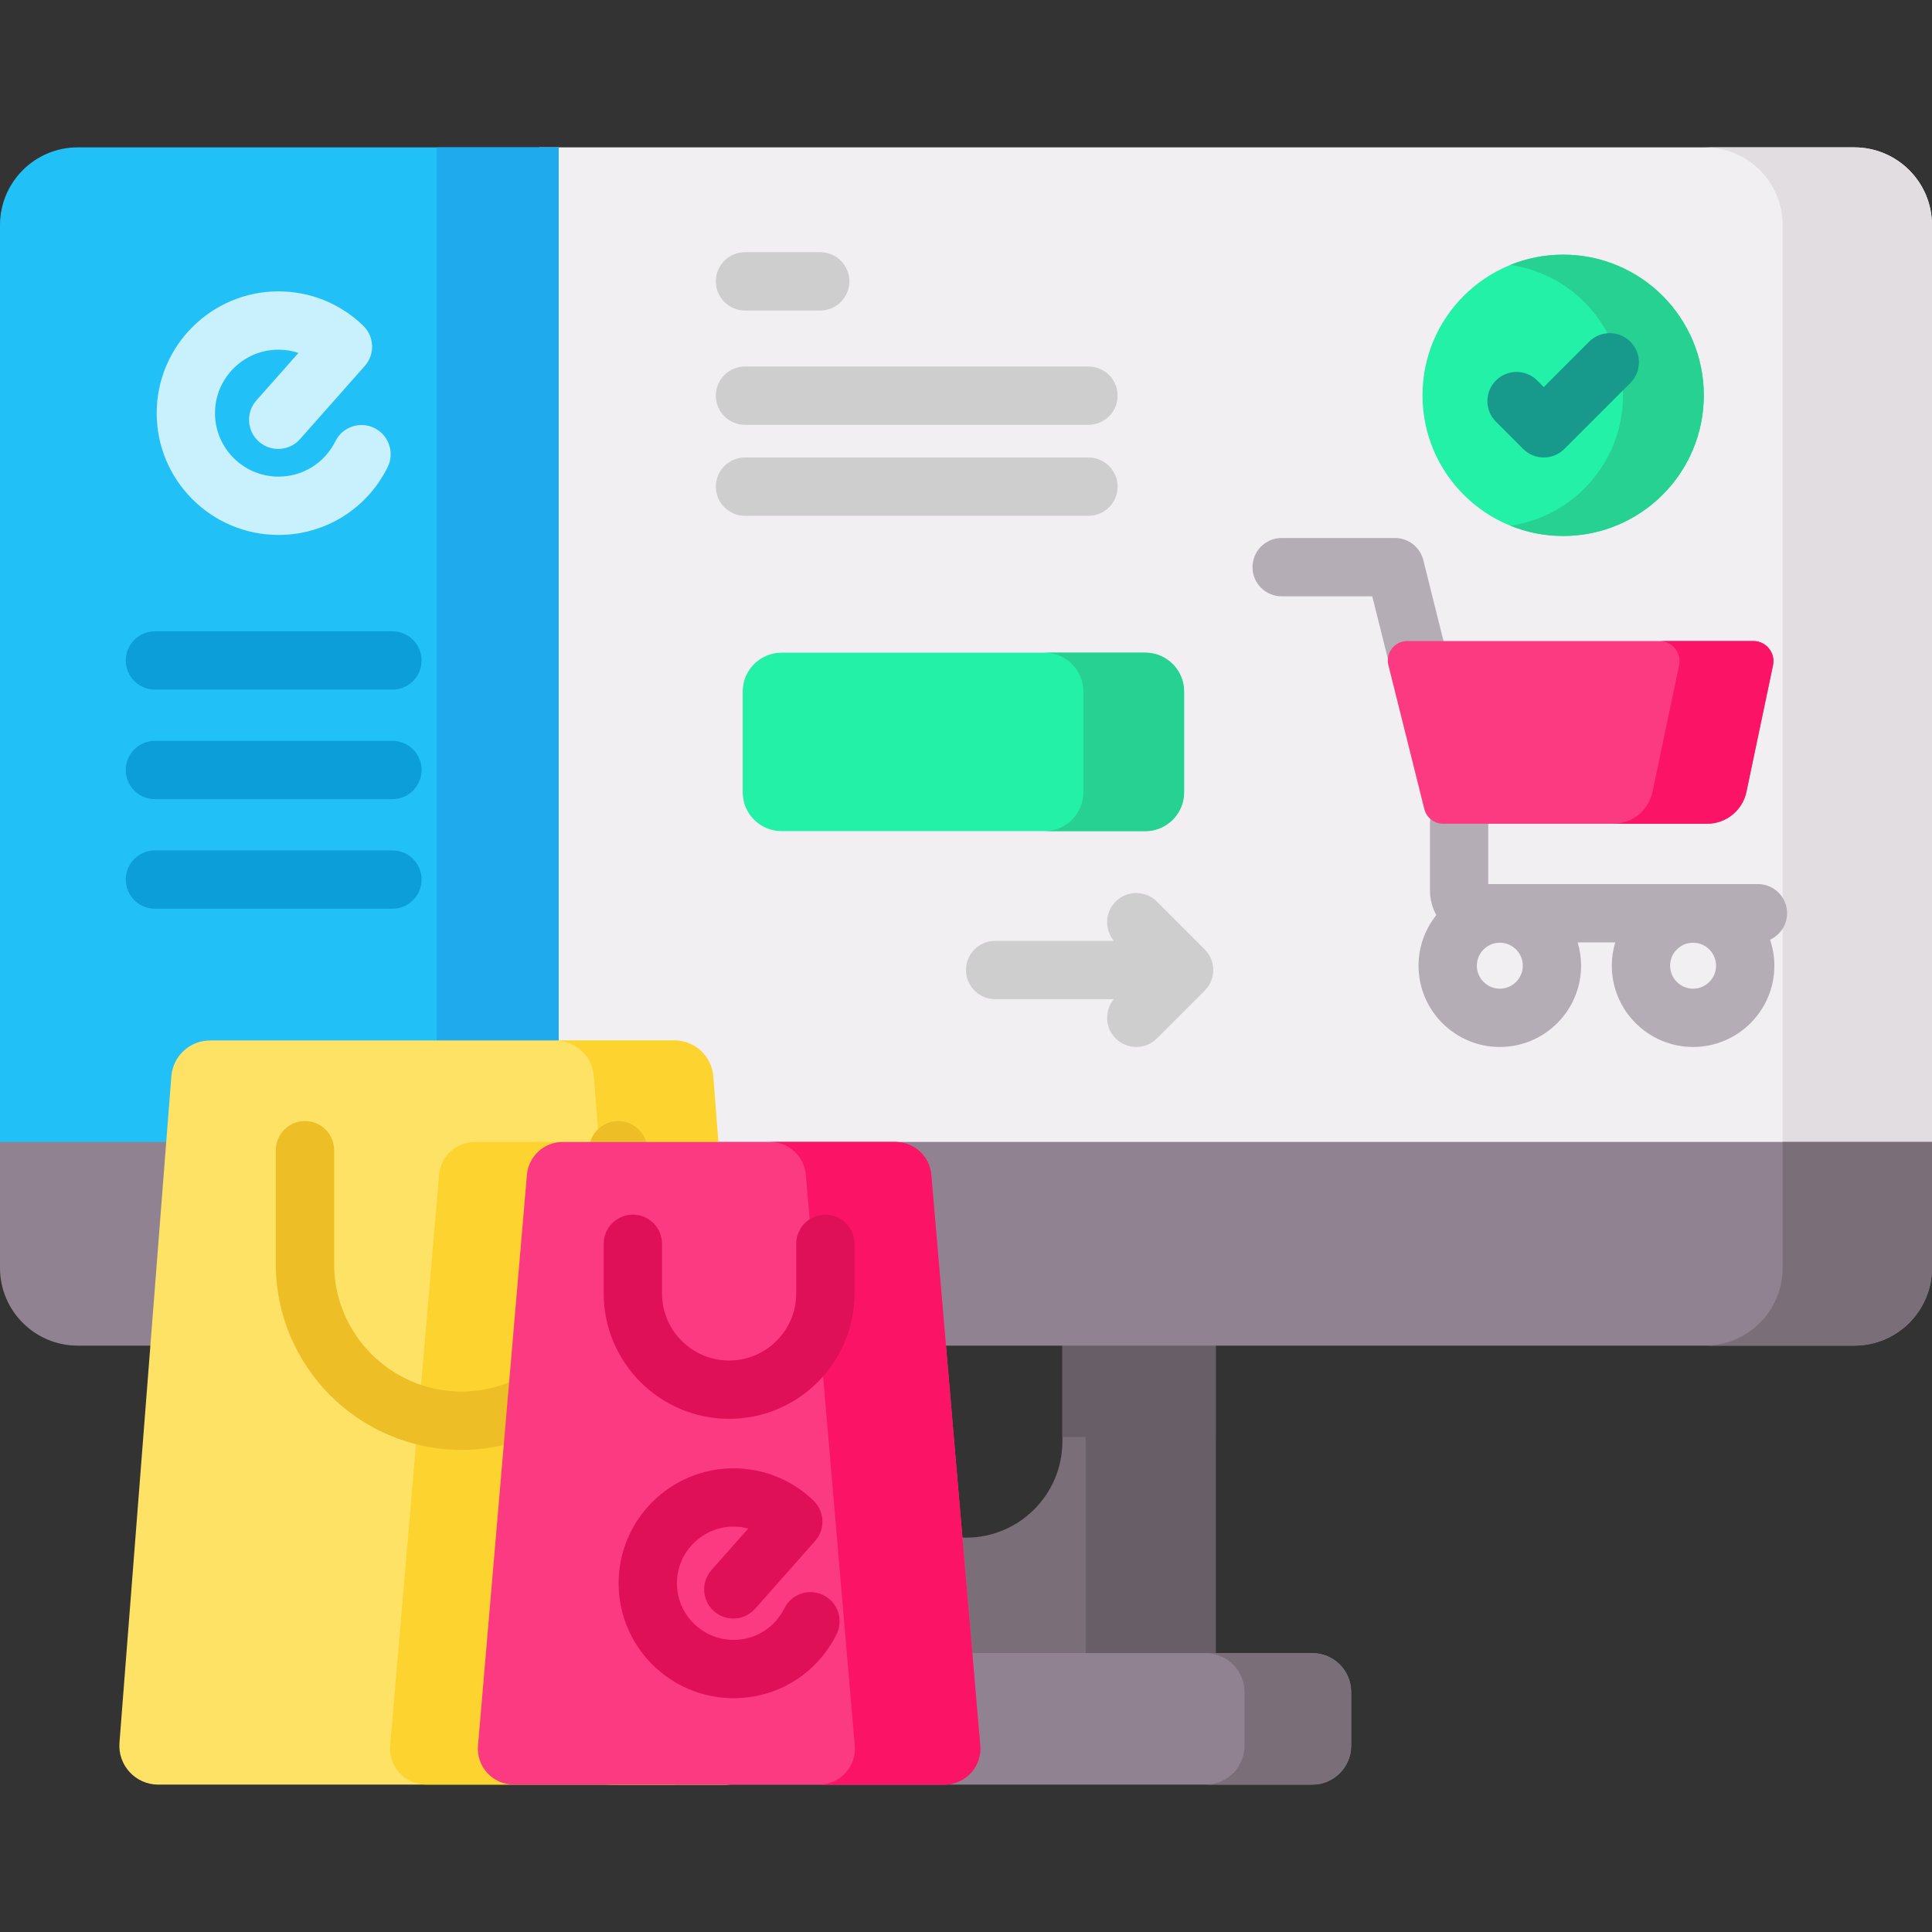
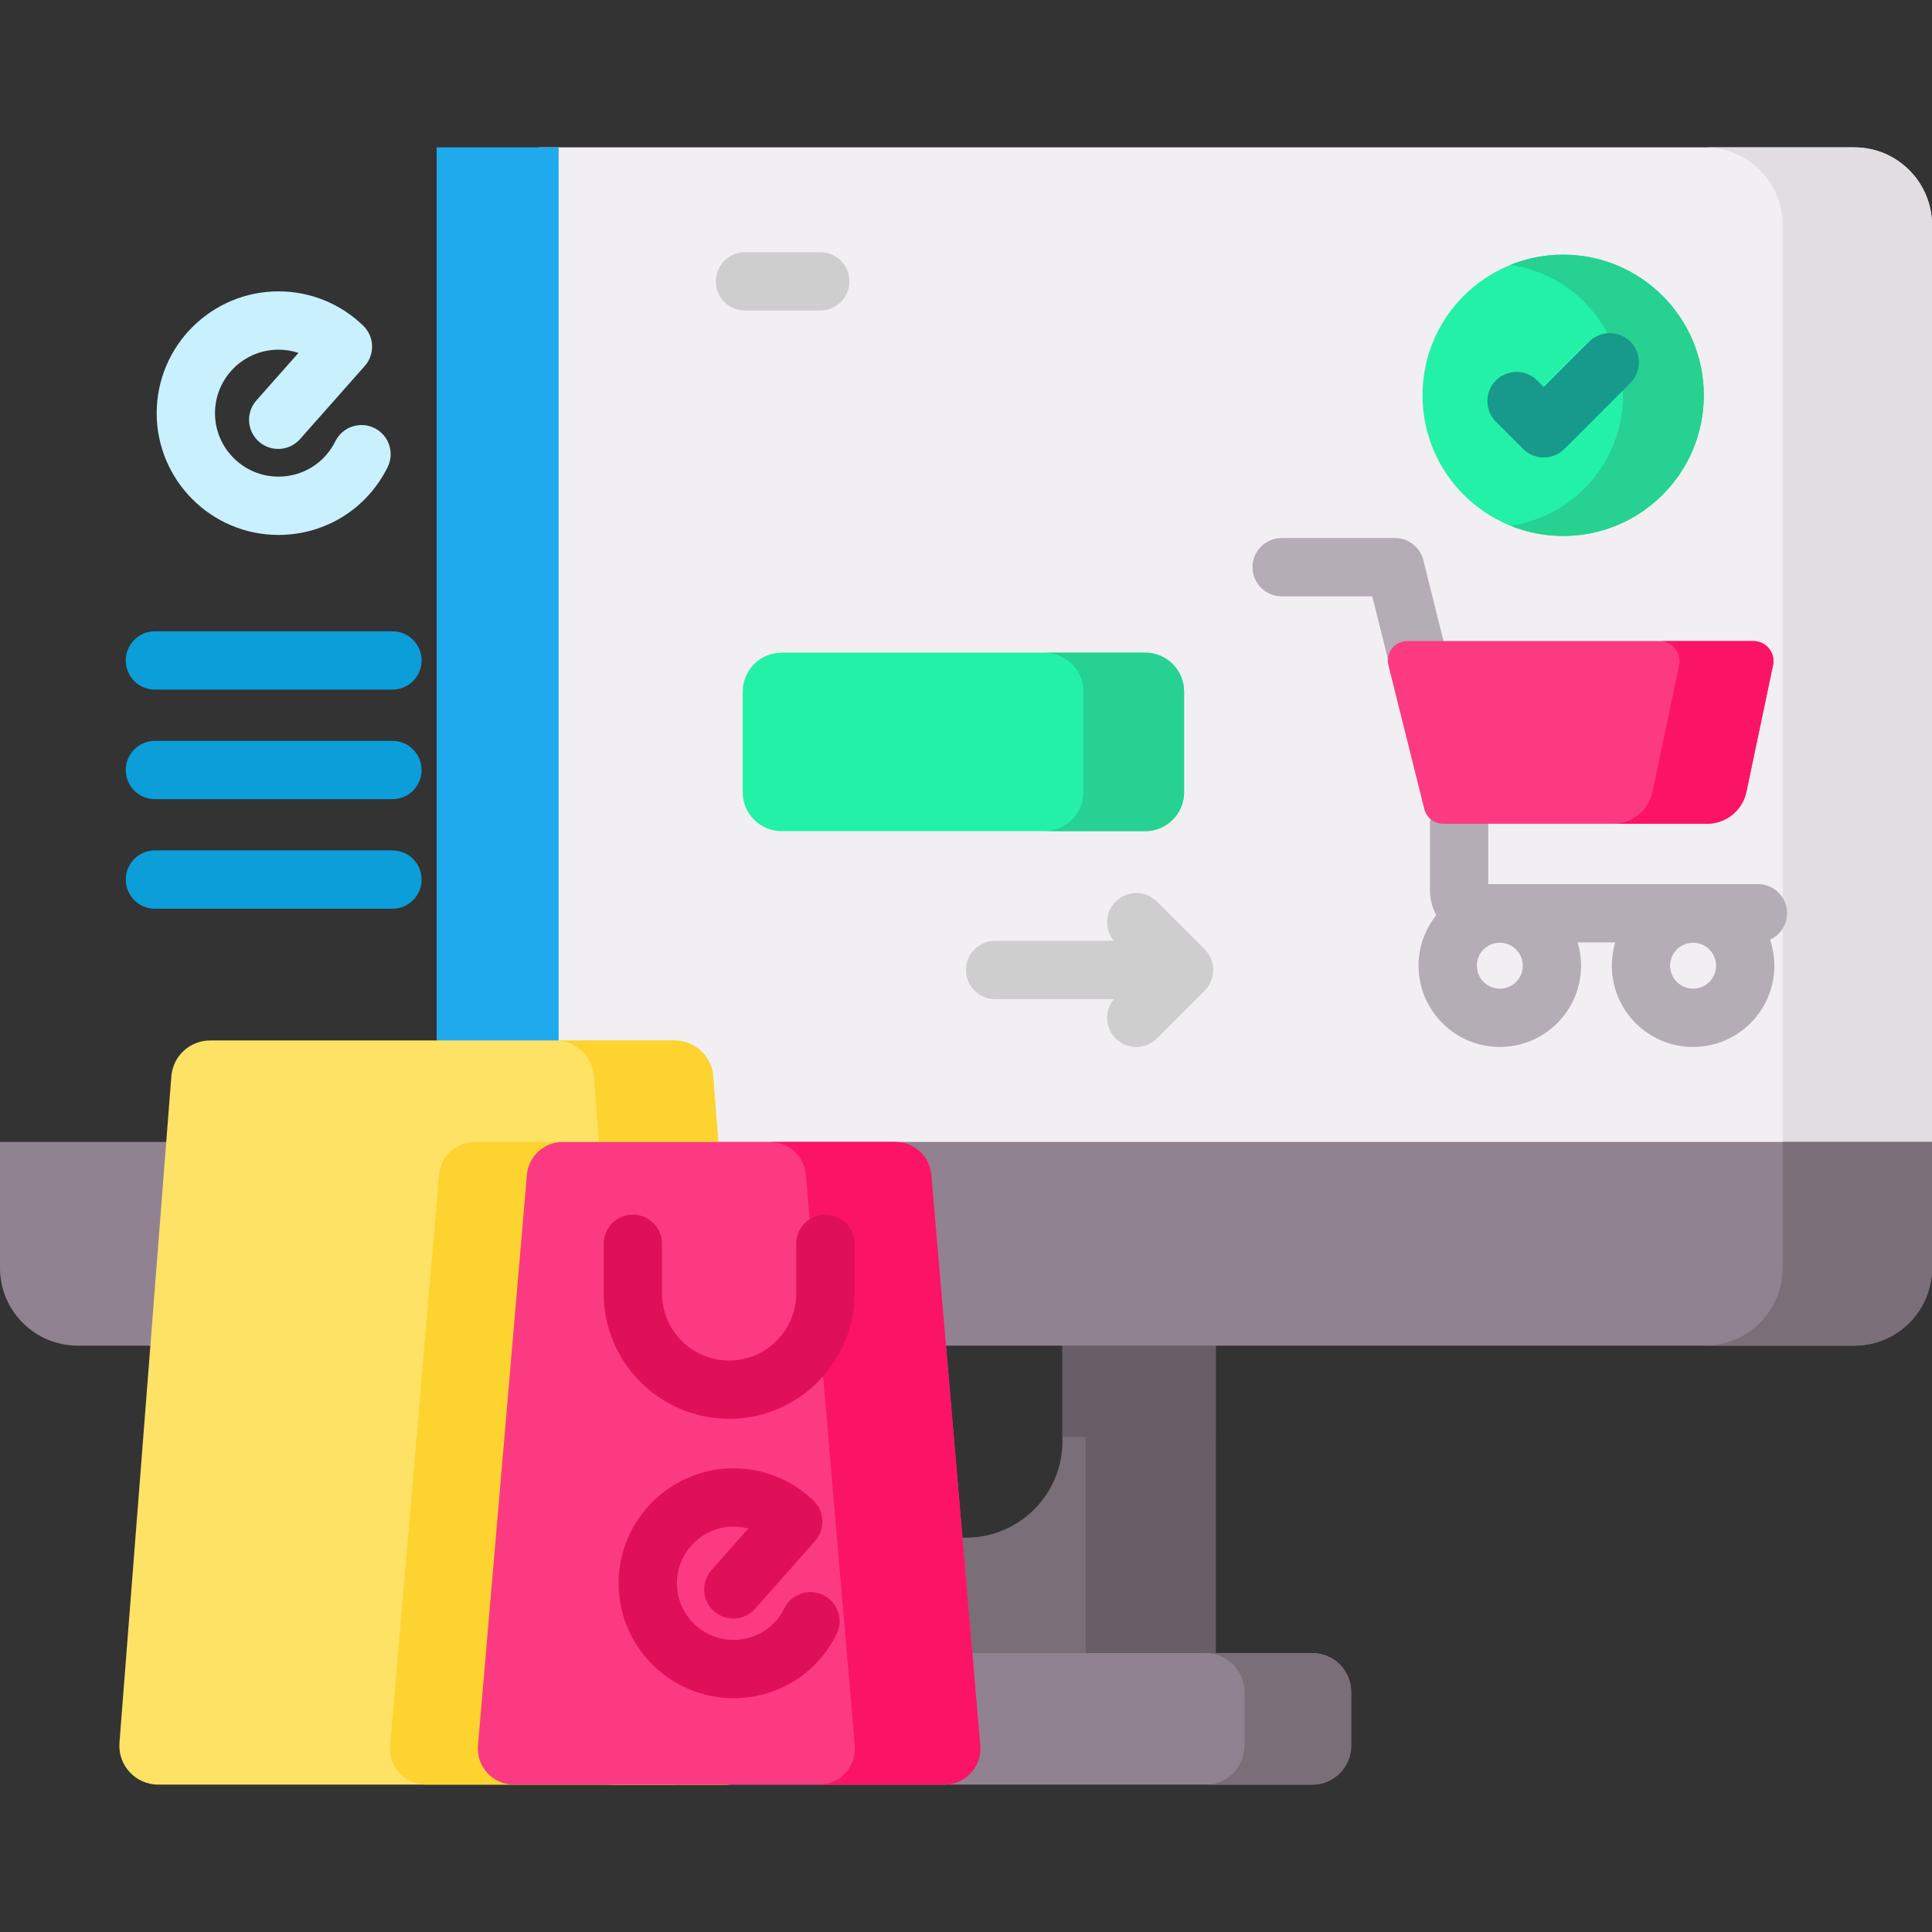
<svg xmlns="http://www.w3.org/2000/svg" id="Capa_1" height="512" viewBox="0 0 512 512" width="512">
  <rect x="0" y="0" width="512" height="512" fill="#333333" stroke="none" />
  <g>
    <g>
      <g>
        <g>
          <g>
            <path d="m322.179 346.337v107.623h-132.358v-107.623h40.63v35.613c0 14.11 11.438 25.548 25.548 25.548 14.11 0 25.548-11.438 25.548-25.548v-35.613z" fill="#7a6e79" />
            <g fill="#685e67">
              <path d="m287.73 346.337h34.449v107.623h-34.449z" />
              <path d="m281.548 346.337h40.63v34.49h-40.63z" />
              <path d="m189.821 346.337h40.63v34.49h-40.63z" />
            </g>
            <path d="m512 59.658v248.119h-369.104v-268.723h348.5c11.384 0 20.604 9.231 20.604 20.604z" fill="#f2eff2" />
-             <path d="m148.047 39.054v268.723h-148.047v-248.119c0-11.373 9.22-20.604 20.604-20.604z" fill="#21c1f8" />
            <path d="m115.72 39.054h32.327v268.723h-32.327z" fill="#1faaee" />
            <path d="m512 59.658v248.119h-39.579v-248.119c0-11.373-9.22-20.604-20.604-20.604h39.579c11.384 0 20.604 9.231 20.604 20.604z" fill="#e1dde1" />
            <path d="m512 302.626v33.378c0 11.383-9.22 20.604-20.604 20.604h-470.792c-11.384 0-20.604-9.221-20.604-20.604v-33.378z" fill="#918291" />
            <path d="m512 302.626v33.378c0 11.383-9.22 20.604-20.604 20.604h-39.58c11.383 0 20.604-9.22 20.604-20.604v-33.378z" fill="#7a6e79" />
            <g>
              <path d="m347.768 472.941h-183.536c-5.69 0-10.302-4.612-10.302-10.302v-14.243c0-5.69 4.612-10.302 10.302-10.302h183.536c5.69 0 10.302 4.612 10.302 10.302v14.243c0 5.689-4.613 10.302-10.302 10.302z" fill="#918291" />
              <path d="m358.07 448.396v14.247c0 5.687-4.615 10.302-10.302 10.302h-28.268c5.687 0 10.302-4.615 10.302-10.302v-14.247c0-5.686-4.615-10.302-10.302-10.302h28.268c5.687.001 10.302 4.616 10.302 10.302z" fill="#7a6e79" />
            </g>
          </g>
          <g>
            <path d="m202.761 461.84-13.751-176.604c-.418-5.363-4.891-9.502-10.271-9.502h-123.058c-5.379 0-9.853 4.139-10.271 9.502l-13.751 176.604c-.466 5.987 4.266 11.102 10.271 11.102h150.561c6.004-.001 10.736-5.116 10.27-11.102z" fill="#fee265" />
            <path d="m103.391 462.596c-.477 5.565 3.911 10.345 9.497 10.345h65.879v-170.307h-52.913c-4.948 0-9.074 3.787-9.497 8.717" fill="#fdd330" />
            <path d="m192.489 472.946h-31.626c6.006 0 10.734-5.12 10.271-11.105l-13.753-176.604c-.412-5.367-4.893-9.498-10.271-9.498h31.627c5.388 0 9.859 4.131 10.271 9.498l13.752 176.603c.464 5.986-4.265 11.106-10.271 11.106z" fill="#fdd330" />
            <g>
-               <path d="m122.327 384.228c-27.148 0-49.234-22.086-49.234-49.233v-30.177c0-4.267 3.459-7.726 7.726-7.726 4.268 0 7.726 3.459 7.726 7.726v30.177c0 18.627 15.154 33.781 33.782 33.781 18.627 0 33.781-15.154 33.781-33.781v-30.177c0-4.267 3.459-7.726 7.726-7.726s7.726 3.459 7.726 7.726v30.177c0 27.147-22.085 49.233-49.233 49.233z" fill="#edbe26" />
-             </g>
+               </g>
          </g>
          <g>
            <g>
              <path d="m139.636 311.351-12.966 151.245c-.477 5.565 3.911 10.345 9.497 10.345h114.116c5.585 0 9.974-4.781 9.497-10.345l-12.965-151.245c-.423-4.93-4.548-8.717-9.497-8.717h-88.185c-4.949 0-9.075 3.787-9.497 8.717z" fill="#fb3a82" />
              <path d="m250.279 472.946h-33.255c5.585 0 9.979-4.785 9.493-10.351l-12.963-151.244c-.419-4.928-4.546-8.721-9.493-8.721h33.255c4.947 0 9.074 3.793 9.493 8.721l12.972 151.244c.478 5.566-3.916 10.351-9.502 10.351z" fill="#fb1466" />
            </g>
            <g>
              <g>
                <path d="m194.401 450.043c-16.797 0-30.462-13.665-30.462-30.462s13.665-30.462 30.462-30.462c7.96 0 15.49 3.051 21.203 8.591 2.965 2.876 3.144 7.575.405 10.669l-15.89 17.949c-2.828 3.194-7.711 3.49-10.906.663-3.195-2.828-3.492-7.712-.663-10.907l9.742-11.005c-1.256-.335-2.561-.508-3.891-.508-8.276 0-15.009 6.733-15.009 15.009s6.733 15.01 15.009 15.01c5.747 0 10.903-3.205 13.458-8.364 1.894-3.822 6.529-5.389 10.353-3.495 3.824 1.893 5.389 6.528 3.496 10.353-5.18 10.461-15.643 16.959-27.307 16.959z" fill="#e01058" />
              </g>
            </g>
          </g>
          <g>
            <path d="m193.225 376.006c-18.328 0-33.239-14.911-33.239-33.239v-13.15c0-4.267 3.459-7.726 7.726-7.726 4.268 0 7.726 3.459 7.726 7.726v13.15c0 9.807 7.979 17.786 17.786 17.786 9.808 0 17.787-7.979 17.787-17.786v-13.15c0-4.267 3.459-7.726 7.726-7.726s7.726 3.459 7.726 7.726v13.15c.001 18.328-14.91 33.239-33.238 33.239z" fill="#e01058" />
          </g>
        </g>
        <g>
          <g>
            <g>
              <g>
                <g>
                  <path d="m378.18 192.028c-3.463 0-6.614-2.345-7.49-5.857l-7.027-28.139h-24.012c-4.268 0-7.726-3.459-7.726-7.726s3.459-7.726 7.726-7.726h30.046c3.546 0 6.637 2.414 7.496 5.855l8.489 33.993c1.034 4.14-1.484 8.334-5.624 9.368-.628.156-1.258.232-1.878.232z" fill="#b5adb6" />
                </g>
              </g>
              <path d="m473.596 242.016c0-4.267-3.459-7.726-7.726-7.726h-71.47v-15.997c0-4.267-3.459-7.726-7.726-7.726s-7.726 3.459-7.726 7.726v17.592c0 2.399.614 4.657 1.691 6.627-2.941 3.683-4.711 8.34-4.711 13.409 0 11.878 9.663 21.541 21.54 21.541s21.54-9.663 21.54-21.541c0-2.148-.325-4.219-.913-6.178h9.963c-.588 1.959-.913 4.03-.913 6.178 0 11.878 9.663 21.541 21.54 21.541 11.878 0 21.541-9.663 21.541-21.541 0-2.409-.415-4.718-1.147-6.883 2.663-1.22 4.517-3.902 4.517-7.022zm-76.128 19.992c-3.357 0-6.088-2.731-6.088-6.088s2.73-6.088 6.088-6.088 6.088 2.731 6.088 6.088c-.001 3.357-2.731 6.088-6.088 6.088zm51.217 0c-3.357 0-6.088-2.731-6.088-6.088s2.73-6.088 6.088-6.088 6.089 2.731 6.089 6.088-2.732 6.088-6.089 6.088z" fill="#b5adb6" />
              <g>
                <path d="m469.865 176.303-7.045 33.534c-1.036 4.93-5.384 8.46-10.422 8.46h-69.948c-2.364 0-4.425-1.609-4.997-3.903l-9.515-38.112c-.812-3.251 1.647-6.399 4.997-6.399h91.719c3.381 0 5.906 3.111 5.211 6.42z" fill="#fb3a82" />
              </g>
              <g>
                <path d="m469.861 176.305-7.04 33.536c-1.033 4.931-5.389 8.456-10.426 8.456h-24.878c5.037 0 9.382-3.525 10.415-8.456l7.05-33.536c.692-3.312-1.832-6.422-5.208-6.422h24.878c3.388 0 5.912 3.11 5.209 6.422z" fill="#fb1466" />
              </g>
            </g>
          </g>
          <g>
            <g>
              <g>
                <path d="m305.843 264.789h-42.119c-4.268 0-7.726-3.459-7.726-7.726s3.459-7.726 7.726-7.726h42.119c4.268 0 7.726 3.459 7.726 7.726 0 4.266-3.458 7.726-7.726 7.726z" fill="#cecece" />
              </g>
              <g>
                <g>
                  <path d="m301.126 277.461c-1.977 0-3.955-.755-5.464-2.263-3.017-3.017-3.017-7.909 0-10.927l7.209-7.209-7.209-7.209c-3.017-3.017-3.017-7.909 0-10.927 3.018-3.017 7.909-3.017 10.928 0l12.672 12.672c3.017 3.017 3.017 7.909 0 10.927l-12.672 12.672c-1.51 1.509-3.487 2.264-5.464 2.264z" fill="#cecece" />
                </g>
              </g>
            </g>
            <g>
              <path d="m303.491 220.26h-96.363c-5.69 0-10.302-4.612-10.302-10.302v-26.688c0-5.69 4.612-10.302 10.302-10.302h96.363c5.69 0 10.302 4.612 10.302 10.302v26.688c0 5.69-4.612 10.302-10.302 10.302z" fill="#23f1a8" />
              <path d="m313.797 183.265v26.692c0 5.687-4.615 10.302-10.302 10.302h-26.692c5.697 0 10.302-4.615 10.302-10.302v-26.692c0-5.687-4.605-10.302-10.302-10.302h26.692c5.687 0 10.302 4.616 10.302 10.302z" fill="#26d192" />
            </g>
          </g>
        </g>
        <g>
          <path d="m103.998 182.754h-62.943c-4.268 0-7.726-3.459-7.726-7.726s3.459-7.726 7.726-7.726h62.943c4.268 0 7.726 3.459 7.726 7.726s-3.458 7.726-7.726 7.726z" fill="#0b9ed8" />
        </g>
        <g>
          <path d="m103.998 211.787h-62.943c-4.268 0-7.726-3.459-7.726-7.726s3.459-7.726 7.726-7.726h62.943c4.268 0 7.726 3.459 7.726 7.726s-3.458 7.726-7.726 7.726z" fill="#0b9ed8" />
        </g>
        <g>
          <path d="m103.998 240.82h-62.943c-4.268 0-7.726-3.459-7.726-7.726s3.459-7.726 7.726-7.726h62.943c4.268 0 7.726 3.459 7.726 7.726s-3.458 7.726-7.726 7.726z" fill="#0b9ed8" />
        </g>
      </g>
      <g>
        <g>
          <path d="m73.797 141.763c-17.796 0-32.274-14.478-32.274-32.274s14.478-32.274 32.274-32.274c8.434 0 16.411 3.233 22.465 9.103 2.965 2.876 3.144 7.575.405 10.668l-17.156 19.38c-2.828 3.195-7.711 3.492-10.906.664s-3.492-7.711-.663-10.906l11.158-12.606c-1.69-.559-3.476-.851-5.303-.851-9.275 0-16.821 7.546-16.821 16.821s7.546 16.821 16.821 16.821c6.441 0 12.22-3.592 15.083-9.373 1.893-3.825 6.529-5.39 10.352-3.495 3.824 1.894 5.389 6.529 3.495 10.353-5.488 11.084-16.573 17.969-28.93 17.969z" fill="#c9f0fd" />
        </g>
      </g>
      <g>
        <g>
          <path d="m217.371 82.286h-19.944c-4.268 0-7.726-3.459-7.726-7.726s3.459-7.726 7.726-7.726h19.944c4.268 0 7.726 3.459 7.726 7.726s-3.458 7.726-7.726 7.726z" fill="#cecece" />
        </g>
        <g>
-           <path d="m288.454 112.579h-91.026c-4.268 0-7.726-3.459-7.726-7.726s3.459-7.726 7.726-7.726h91.026c4.268 0 7.726 3.459 7.726 7.726s-3.459 7.726-7.726 7.726z" fill="#cecece" />
-         </g>
+           </g>
        <g>
-           <path d="m288.454 136.692h-91.026c-4.268 0-7.726-3.459-7.726-7.726s3.459-7.726 7.726-7.726h91.026c4.268 0 7.726 3.459 7.726 7.726s-3.459 7.726-7.726 7.726z" fill="#cecece" />
-         </g>
+           </g>
      </g>
    </g>
    <g>
      <g>
        <circle cx="414.251" cy="104.764" fill="#23f1a8" r="37.276" />
        <path d="m451.527 104.765c0 20.581-16.69 37.271-37.28 37.271-4.93 0-9.643-.963-13.96-2.711 16.869-2.465 29.828-17.001 29.828-34.56 0-17.568-12.968-32.104-29.847-34.569 4.316-1.747 9.039-2.711 13.979-2.711 20.59 0 37.28 16.689 37.28 37.28z" fill="#26d192" />
      </g>
      <g>
        <g>
          <path d="m409.115 121.231c-1.977 0-3.955-.755-5.464-2.263l-7.212-7.212c-3.017-3.017-3.017-7.909 0-10.927 3.018-3.017 7.909-3.017 10.928 0l1.748 1.749 12.021-12.022c3.018-3.017 7.909-3.017 10.928 0 3.017 3.017 3.017 7.909 0 10.927l-17.485 17.485c-1.51 1.508-3.487 2.263-5.464 2.263z" fill="#17998c" />
        </g>
      </g>
    </g>
  </g>
</svg>